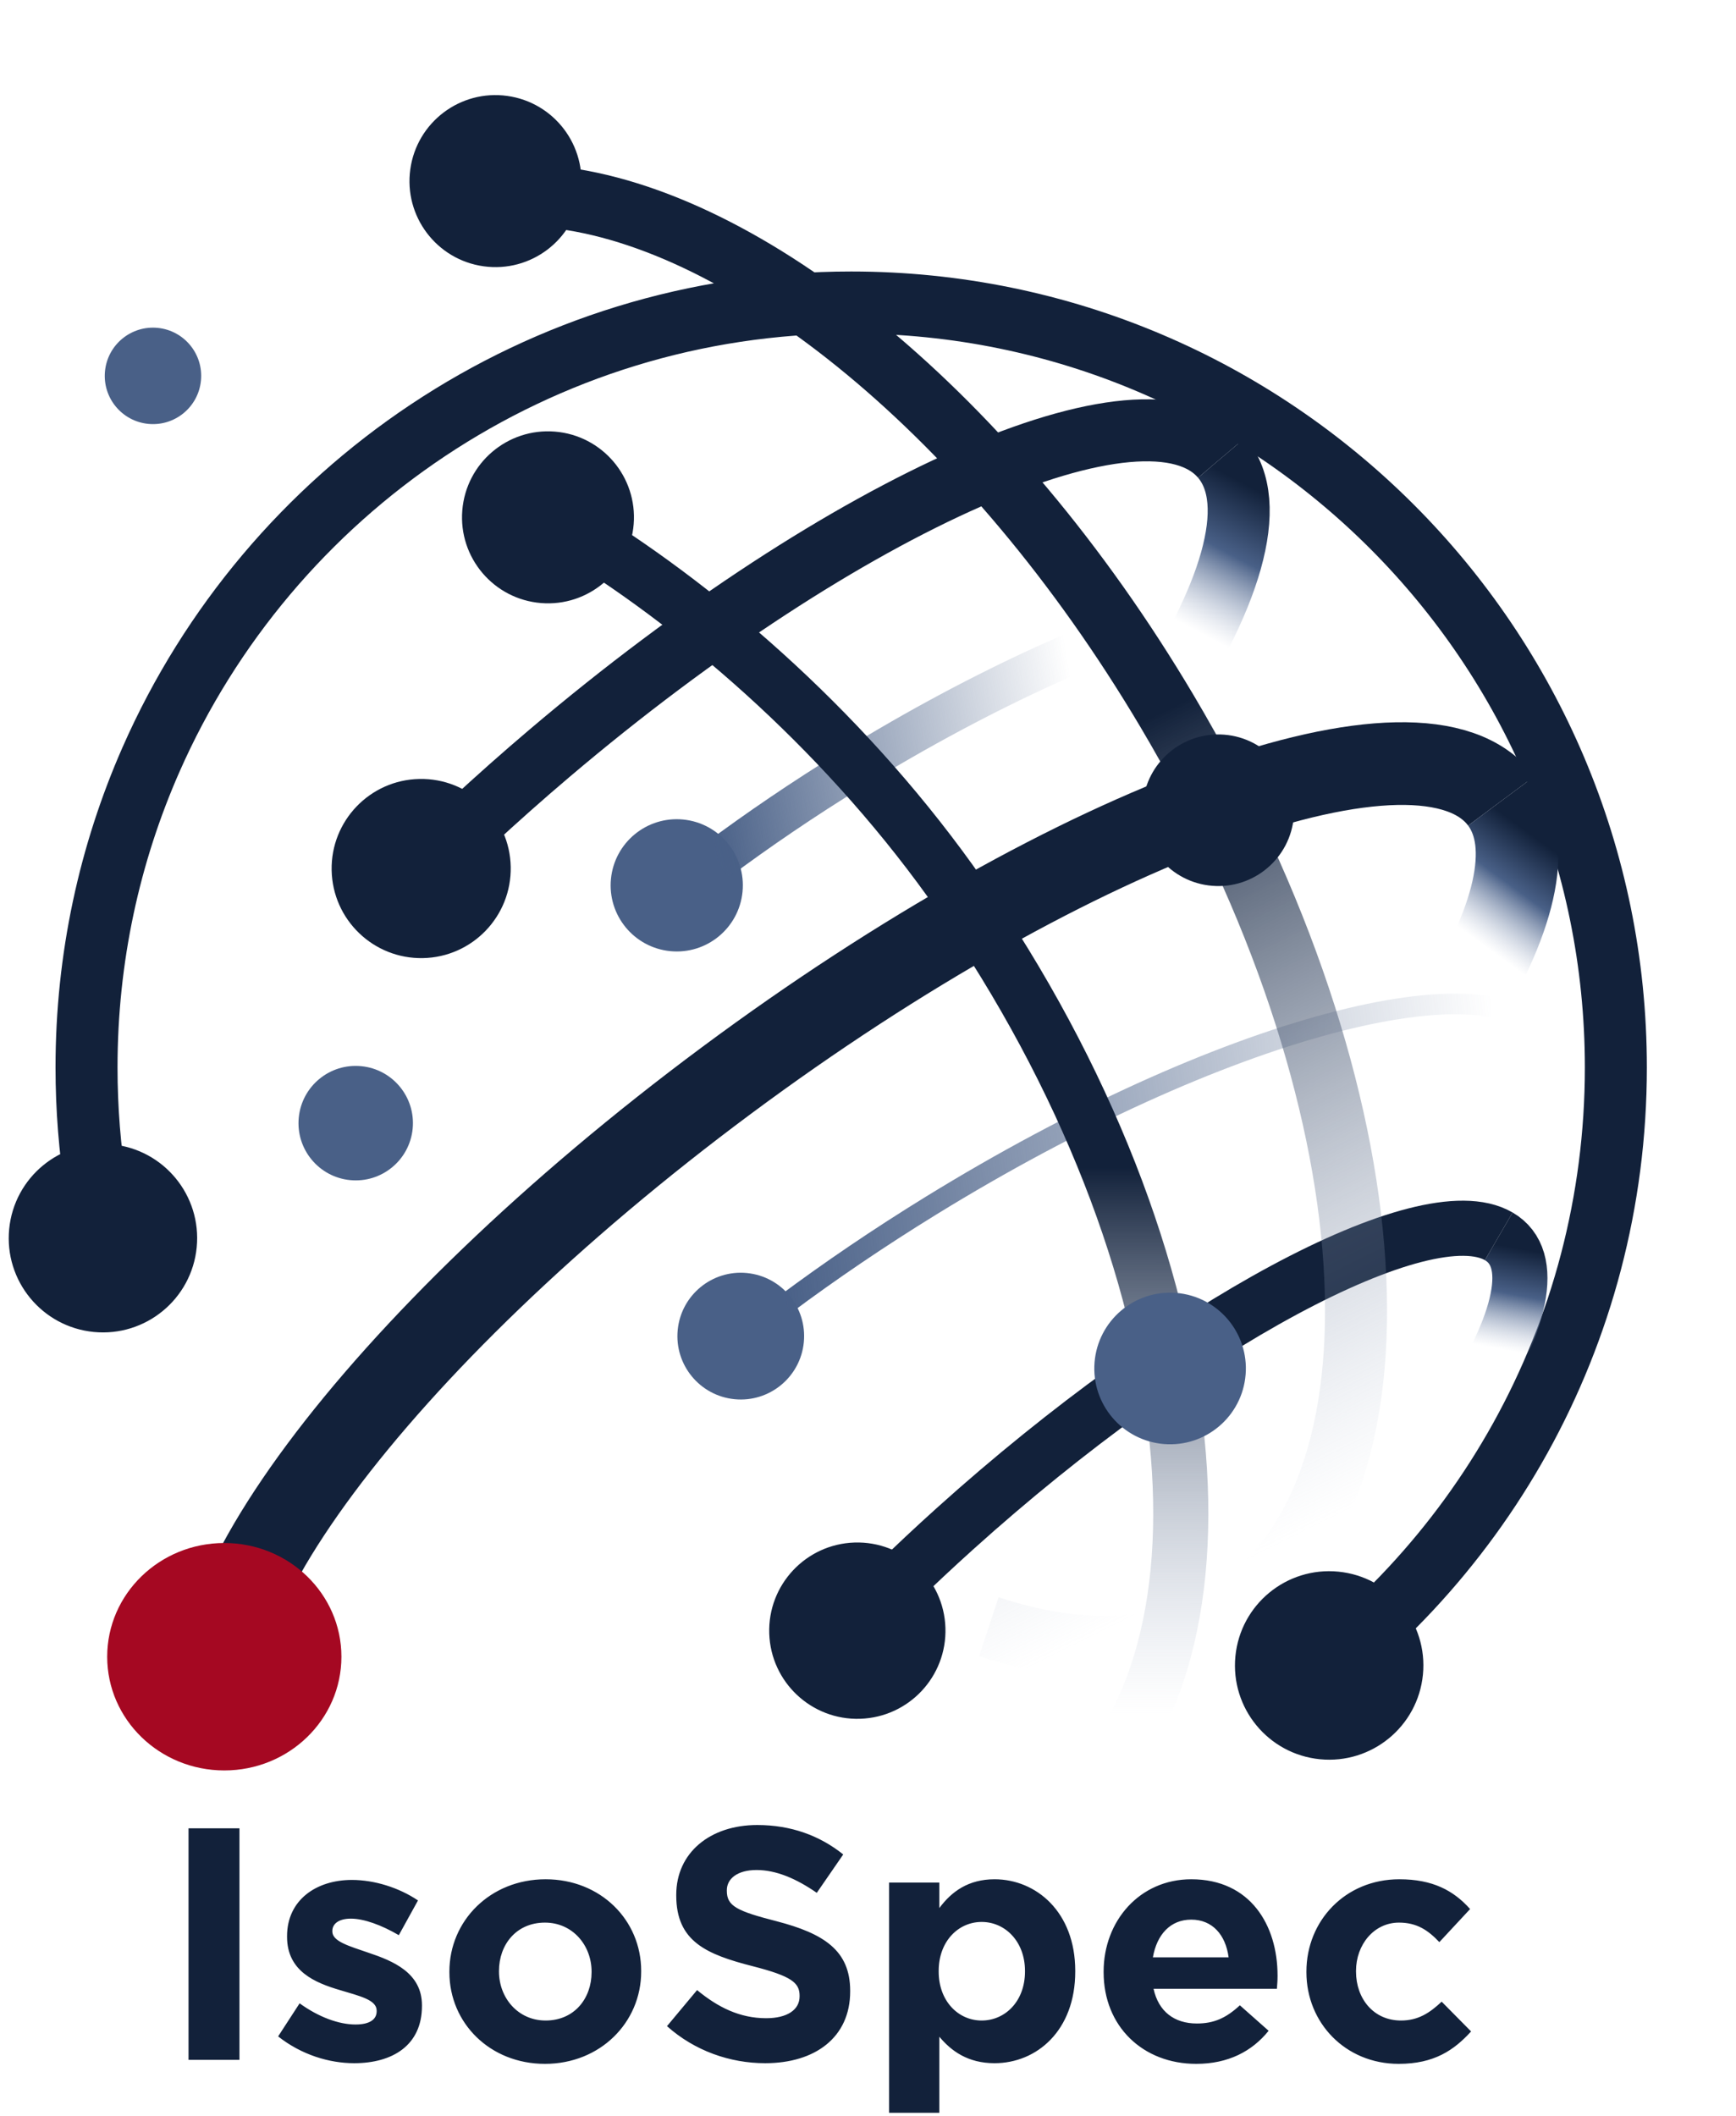
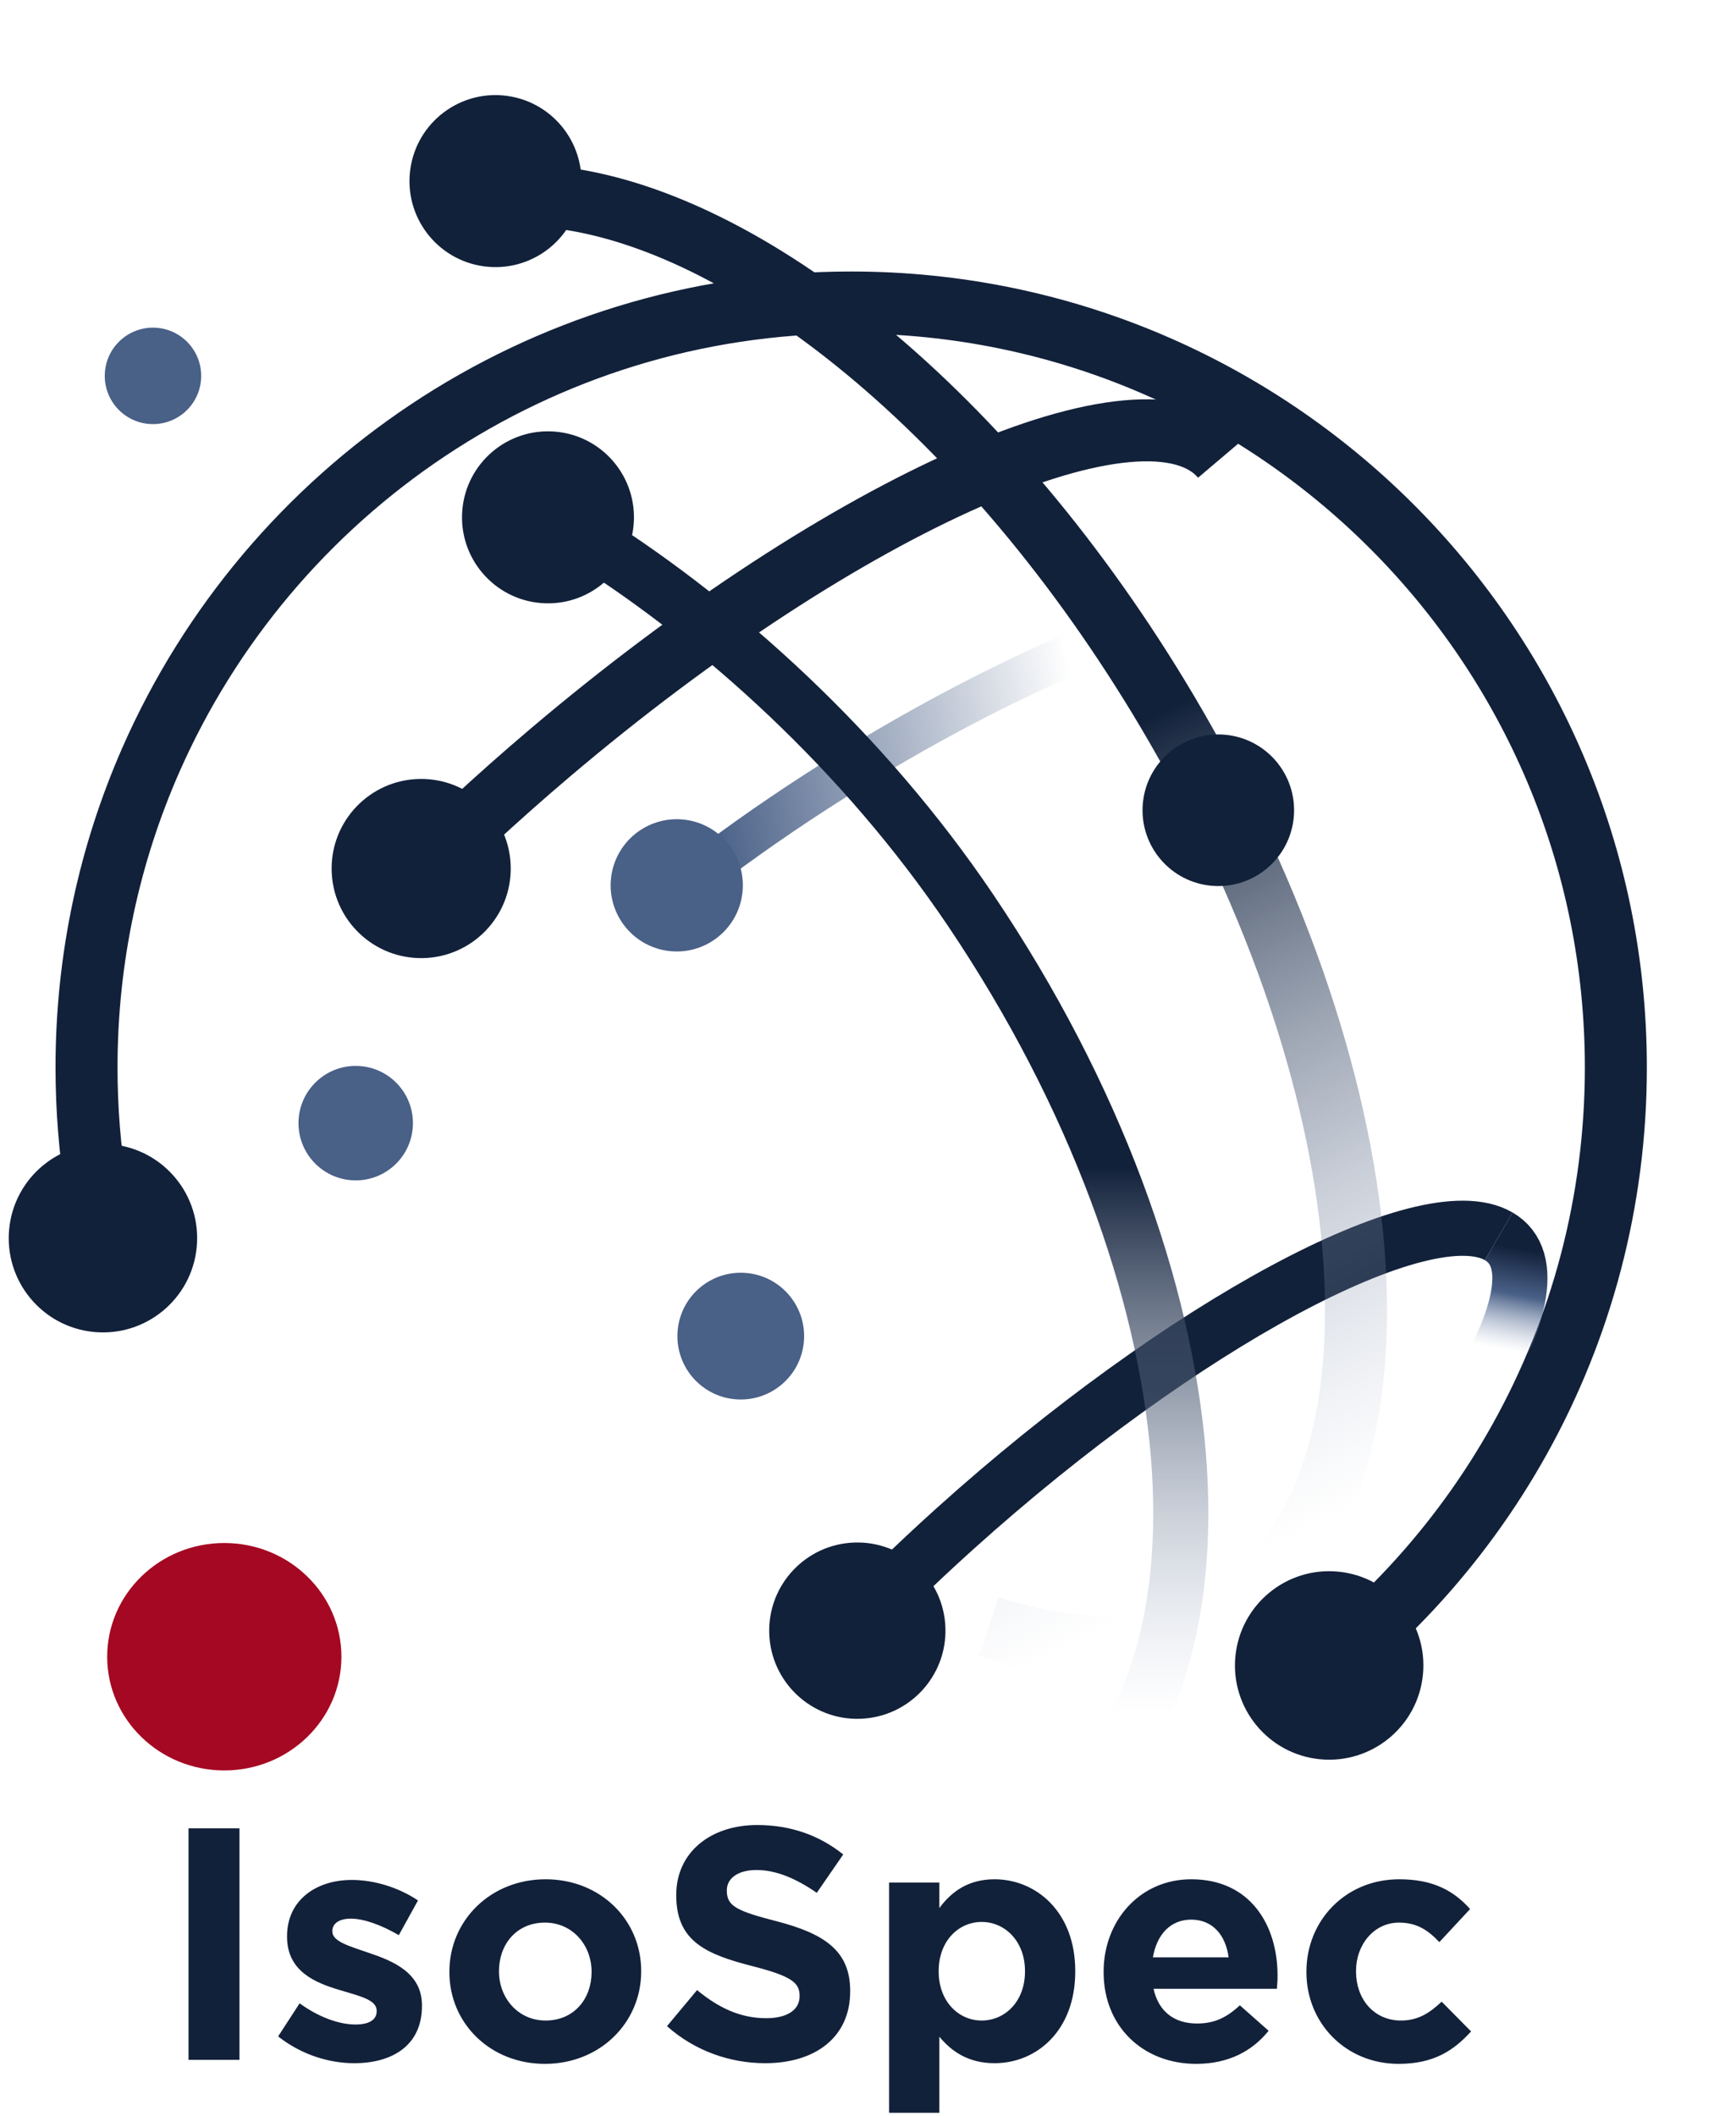
<svg xmlns="http://www.w3.org/2000/svg" width="252" height="307" viewBox="0 0 252 307" fill="none">
  <path d="M34.76 298.895H27.367V265.295H34.76V298.895ZM61.252 291.071C61.252 296.783 56.98 299.375 51.413 299.375C47.812 299.375 43.781 298.175 40.373 295.487L43.492 290.687C46.276 292.703 49.205 293.759 51.605 293.759C53.717 293.759 54.676 292.991 54.676 291.839V291.743C54.676 290.159 52.181 289.631 49.349 288.767C45.748 287.711 41.669 286.031 41.669 281.039V280.943C41.669 275.711 45.892 272.783 51.077 272.783C54.34 272.783 57.892 273.887 60.676 275.759L57.892 280.799C55.349 279.311 52.804 278.399 50.932 278.399C49.157 278.399 48.245 279.167 48.245 280.175V280.271C48.245 281.711 50.693 282.383 53.477 283.343C57.077 284.543 61.252 286.271 61.252 290.975V291.071ZM93.074 286.079C93.074 293.471 87.122 299.471 79.106 299.471C71.138 299.471 65.234 293.567 65.234 286.175V286.079C65.234 278.687 71.186 272.687 79.202 272.687C87.17 272.687 93.074 278.591 93.074 285.983V286.079ZM85.874 286.175V286.079C85.874 282.287 83.138 278.975 79.106 278.975C74.93 278.975 72.434 282.191 72.434 285.983V286.079C72.434 289.871 75.17 293.183 79.202 293.183C83.378 293.183 85.874 289.967 85.874 286.175ZM123.413 288.959C123.413 295.631 118.325 299.375 111.077 299.375C105.989 299.375 100.853 297.599 96.821 293.999L101.189 288.767C104.213 291.263 107.381 292.847 111.221 292.847C114.245 292.847 116.069 291.647 116.069 289.679V289.583C116.069 287.711 114.917 286.751 109.301 285.311C102.533 283.583 98.165 281.711 98.165 275.039V274.943C98.165 268.847 103.061 264.815 109.925 264.815C114.821 264.815 118.997 266.351 122.405 269.087L118.565 274.655C115.589 272.591 112.661 271.343 109.829 271.343C106.997 271.343 105.509 272.639 105.509 274.271V274.367C105.509 276.575 106.949 277.295 112.757 278.783C119.573 280.559 123.413 283.007 123.413 288.863V288.959ZM156.084 286.079C156.084 294.671 150.468 299.375 144.372 299.375C140.484 299.375 138.084 297.599 136.356 295.535V306.575H129.06V273.167H136.356V276.863C138.132 274.463 140.58 272.687 144.372 272.687C150.372 272.687 156.084 277.391 156.084 285.983V286.079ZM148.788 286.079V285.983C148.788 281.711 145.908 278.879 142.5 278.879C139.092 278.879 136.26 281.711 136.26 285.983V286.079C136.26 290.351 139.092 293.183 142.5 293.183C145.908 293.183 148.788 290.399 148.788 286.079ZM185.451 286.751C185.451 287.471 185.403 287.903 185.355 288.575H167.451C168.171 291.887 170.475 293.615 173.739 293.615C176.187 293.615 177.963 292.847 179.979 290.975L184.155 294.671C181.755 297.647 178.299 299.471 173.643 299.471C165.915 299.471 160.203 294.047 160.203 286.175V286.079C160.203 278.735 165.435 272.687 172.923 272.687C181.515 272.687 185.451 279.359 185.451 286.655V286.751ZM178.347 284.015C177.915 280.751 175.995 278.543 172.923 278.543C169.899 278.543 167.931 280.703 167.355 284.015H178.347ZM213.545 294.767C211.049 297.503 208.169 299.471 203.033 299.471C195.305 299.471 189.641 293.519 189.641 286.175V286.079C189.641 278.735 195.257 272.687 203.129 272.687C207.977 272.687 211.001 274.319 213.401 277.007L208.937 281.807C207.305 280.079 205.673 278.975 203.081 278.975C199.433 278.975 196.841 282.191 196.841 285.983V286.079C196.841 290.015 199.385 293.183 203.369 293.183C205.817 293.183 207.497 292.127 209.273 290.447L213.545 294.767Z" fill="#12213A" />
  <path d="M184 248.013C214.435 228.218 234.56 193.907 234.56 154.895C234.56 93.591 184.864 43.895 123.56 43.895C78.15 43.895 39.109 71.163 21.918 110.218C15.9 123.887 12.56 139.001 12.56 154.895C12.56 166.874 14.458 178.41 17.968 189.218" stroke="#12213A" stroke-width="9" />
  <circle cx="14.943" cy="179.661" r="13.176" transform="rotate(5.59 14.943 179.661)" fill="#12213A" stroke="#12213A" />
  <circle cx="192.943" cy="241.661" r="13.176" transform="rotate(5.59 192.943 241.661)" fill="#12213A" stroke="#12213A" />
  <circle cx="22.206" cy="54.541" r="6.998" transform="rotate(5.59 22.206 54.541)" fill="#496087" />
  <circle cx="98.237" cy="128.465" r="9.595" transform="rotate(5.59 98.237 128.465)" fill="#496087" />
  <circle cx="107.53" cy="193.874" r="9.197" transform="rotate(5.59 107.53 193.874)" fill="#496087" />
-   <path d="M224.83 150.854C217.164 138.396 177.022 149.174 135.169 174.928C127.593 179.589 120.481 184.422 113.958 189.285" stroke="url(#paint0_linear_18_855)" stroke-width="3" />
  <path d="M206.562 89.355C199.471 77.831 162.338 87.802 123.623 111.624C116.615 115.936 110.036 120.407 104.002 124.905" stroke="url(#paint1_linear_18_855)" stroke-width="6" />
  <circle cx="51.636" cy="162.971" r="8.306" transform="rotate(5.59 51.636 162.971)" fill="#496087" />
-   <path d="M217.935 116.219C206.583 100.929 156.231 119.084 105.47 156.771C54.709 194.457 22.762 237.403 34.115 252.694" stroke="#12213A" stroke-width="12" />
-   <path d="M217.935 116.219C222.694 122.629 219.844 133.9 211.187 147.606" stroke="url(#paint2_linear_18_855)" stroke-width="12" />
  <ellipse cx="32.56" cy="240.395" rx="17" ry="16.5" fill="#A50822" />
  <path d="M177.345 66.409C166.479 53.599 122.785 72.809 79.752 109.314C71.963 115.921 64.729 122.643 58.169 129.296" stroke="#12213A" stroke-width="9" />
-   <path d="M177.345 66.409C182.993 73.066 178.661 87.061 167.157 104.094" stroke="url(#paint3_linear_18_855)" stroke-width="9" />
  <circle cx="61.139" cy="126.026" r="13" transform="rotate(-1.105 61.139 126.026)" fill="#12213A" />
  <path d="M217.562 179.396C206.891 173.191 171.546 192.188 138.617 221.827C132.657 227.191 127.184 232.537 122.282 237.732" stroke="#12213A" stroke-width="8" />
  <path d="M217.562 179.396C223.108 182.621 220.898 192.019 212.873 204.463" stroke="url(#paint4_linear_18_855)" stroke-width="8" />
  <circle cx="124.452" cy="236.613" r="12.794" transform="rotate(-1.853 124.452 236.613)" fill="#12213A" />
  <path d="M143.542 236.035C156.4 240.298 168.29 240.06 177.786 234.421C206.185 217.558 202.416 158.771 169.369 103.119C143.846 60.139 108.325 31.598 80.391 28.596" stroke="url(#paint5_linear_18_855)" stroke-width="9" />
  <circle cx="71.921" cy="26.279" r="12.48" transform="rotate(7.901 71.921 26.279)" fill="#12213A" />
  <path d="M117.306 268.611C130.724 271.905 142.975 270.723 152.554 264.267C181.201 244.96 177.1 185.798 140.927 132.124C125.242 108.853 104.48 90.434 85.922 78.608" stroke="url(#paint6_linear_18_855)" stroke-width="8" />
  <circle cx="79.546" cy="75.066" r="12.48" transform="rotate(4.626 79.546 75.066)" fill="#12213A" />
-   <circle cx="169.851" cy="198.569" r="11" transform="rotate(4.626 169.851 198.569)" fill="#496087" />
  <circle cx="176.851" cy="117.569" r="11" transform="rotate(4.626 176.851 117.569)" fill="#12213A" />
  <defs>
    <linearGradient id="paint0_linear_18_855" x1="113.357" y1="186.431" x2="219.817" y2="174.346" gradientUnits="userSpaceOnUse">
      <stop stop-color="#496087" />
      <stop offset="1" stop-color="#496087" stop-opacity="0" />
    </linearGradient>
    <linearGradient id="paint1_linear_18_855" x1="103.447" y1="122.265" x2="157.948" y2="112.933" gradientUnits="userSpaceOnUse">
      <stop stop-color="#496087" />
      <stop offset="1" stop-color="#496087" stop-opacity="0" />
    </linearGradient>
    <linearGradient id="paint2_linear_18_855" x1="220.401" y1="116.679" x2="208.883" y2="132.457" gradientUnits="userSpaceOnUse">
      <stop offset="0.125" stop-color="#12213A" />
      <stop offset="0.519" stop-color="#496087" />
      <stop offset="1" stop-color="#A6B4CD" stop-opacity="0" />
    </linearGradient>
    <linearGradient id="paint3_linear_18_855" x1="180.323" y1="66.405" x2="168.397" y2="88.764" gradientUnits="userSpaceOnUse">
      <stop offset="0.125" stop-color="#12213A" />
      <stop offset="0.519" stop-color="#496087" />
      <stop offset="1" stop-color="#A6B4CD" stop-opacity="0" />
    </linearGradient>
    <linearGradient id="paint4_linear_18_855" x1="220.11" y1="178.913" x2="217.002" y2="195.612" gradientUnits="userSpaceOnUse">
      <stop offset="0.125" stop-color="#12213A" />
      <stop offset="0.519" stop-color="#496087" />
      <stop offset="1" stop-color="#A6B4CD" stop-opacity="0" />
    </linearGradient>
    <linearGradient id="paint5_linear_18_855" x1="125.5" y1="50.218" x2="206.437" y2="213.899" gradientUnits="userSpaceOnUse">
      <stop offset="0.365" stop-color="#12213A" />
      <stop offset="1" stop-color="#A6B4CD" stop-opacity="0" />
    </linearGradient>
    <linearGradient id="paint6_linear_18_855" x1="140.5" y1="123.718" x2="140.463" y2="248.717" gradientUnits="userSpaceOnUse">
      <stop offset="0.365" stop-color="#12213A" />
      <stop offset="1" stop-color="#A6B4CD" stop-opacity="0" />
    </linearGradient>
  </defs>
</svg>